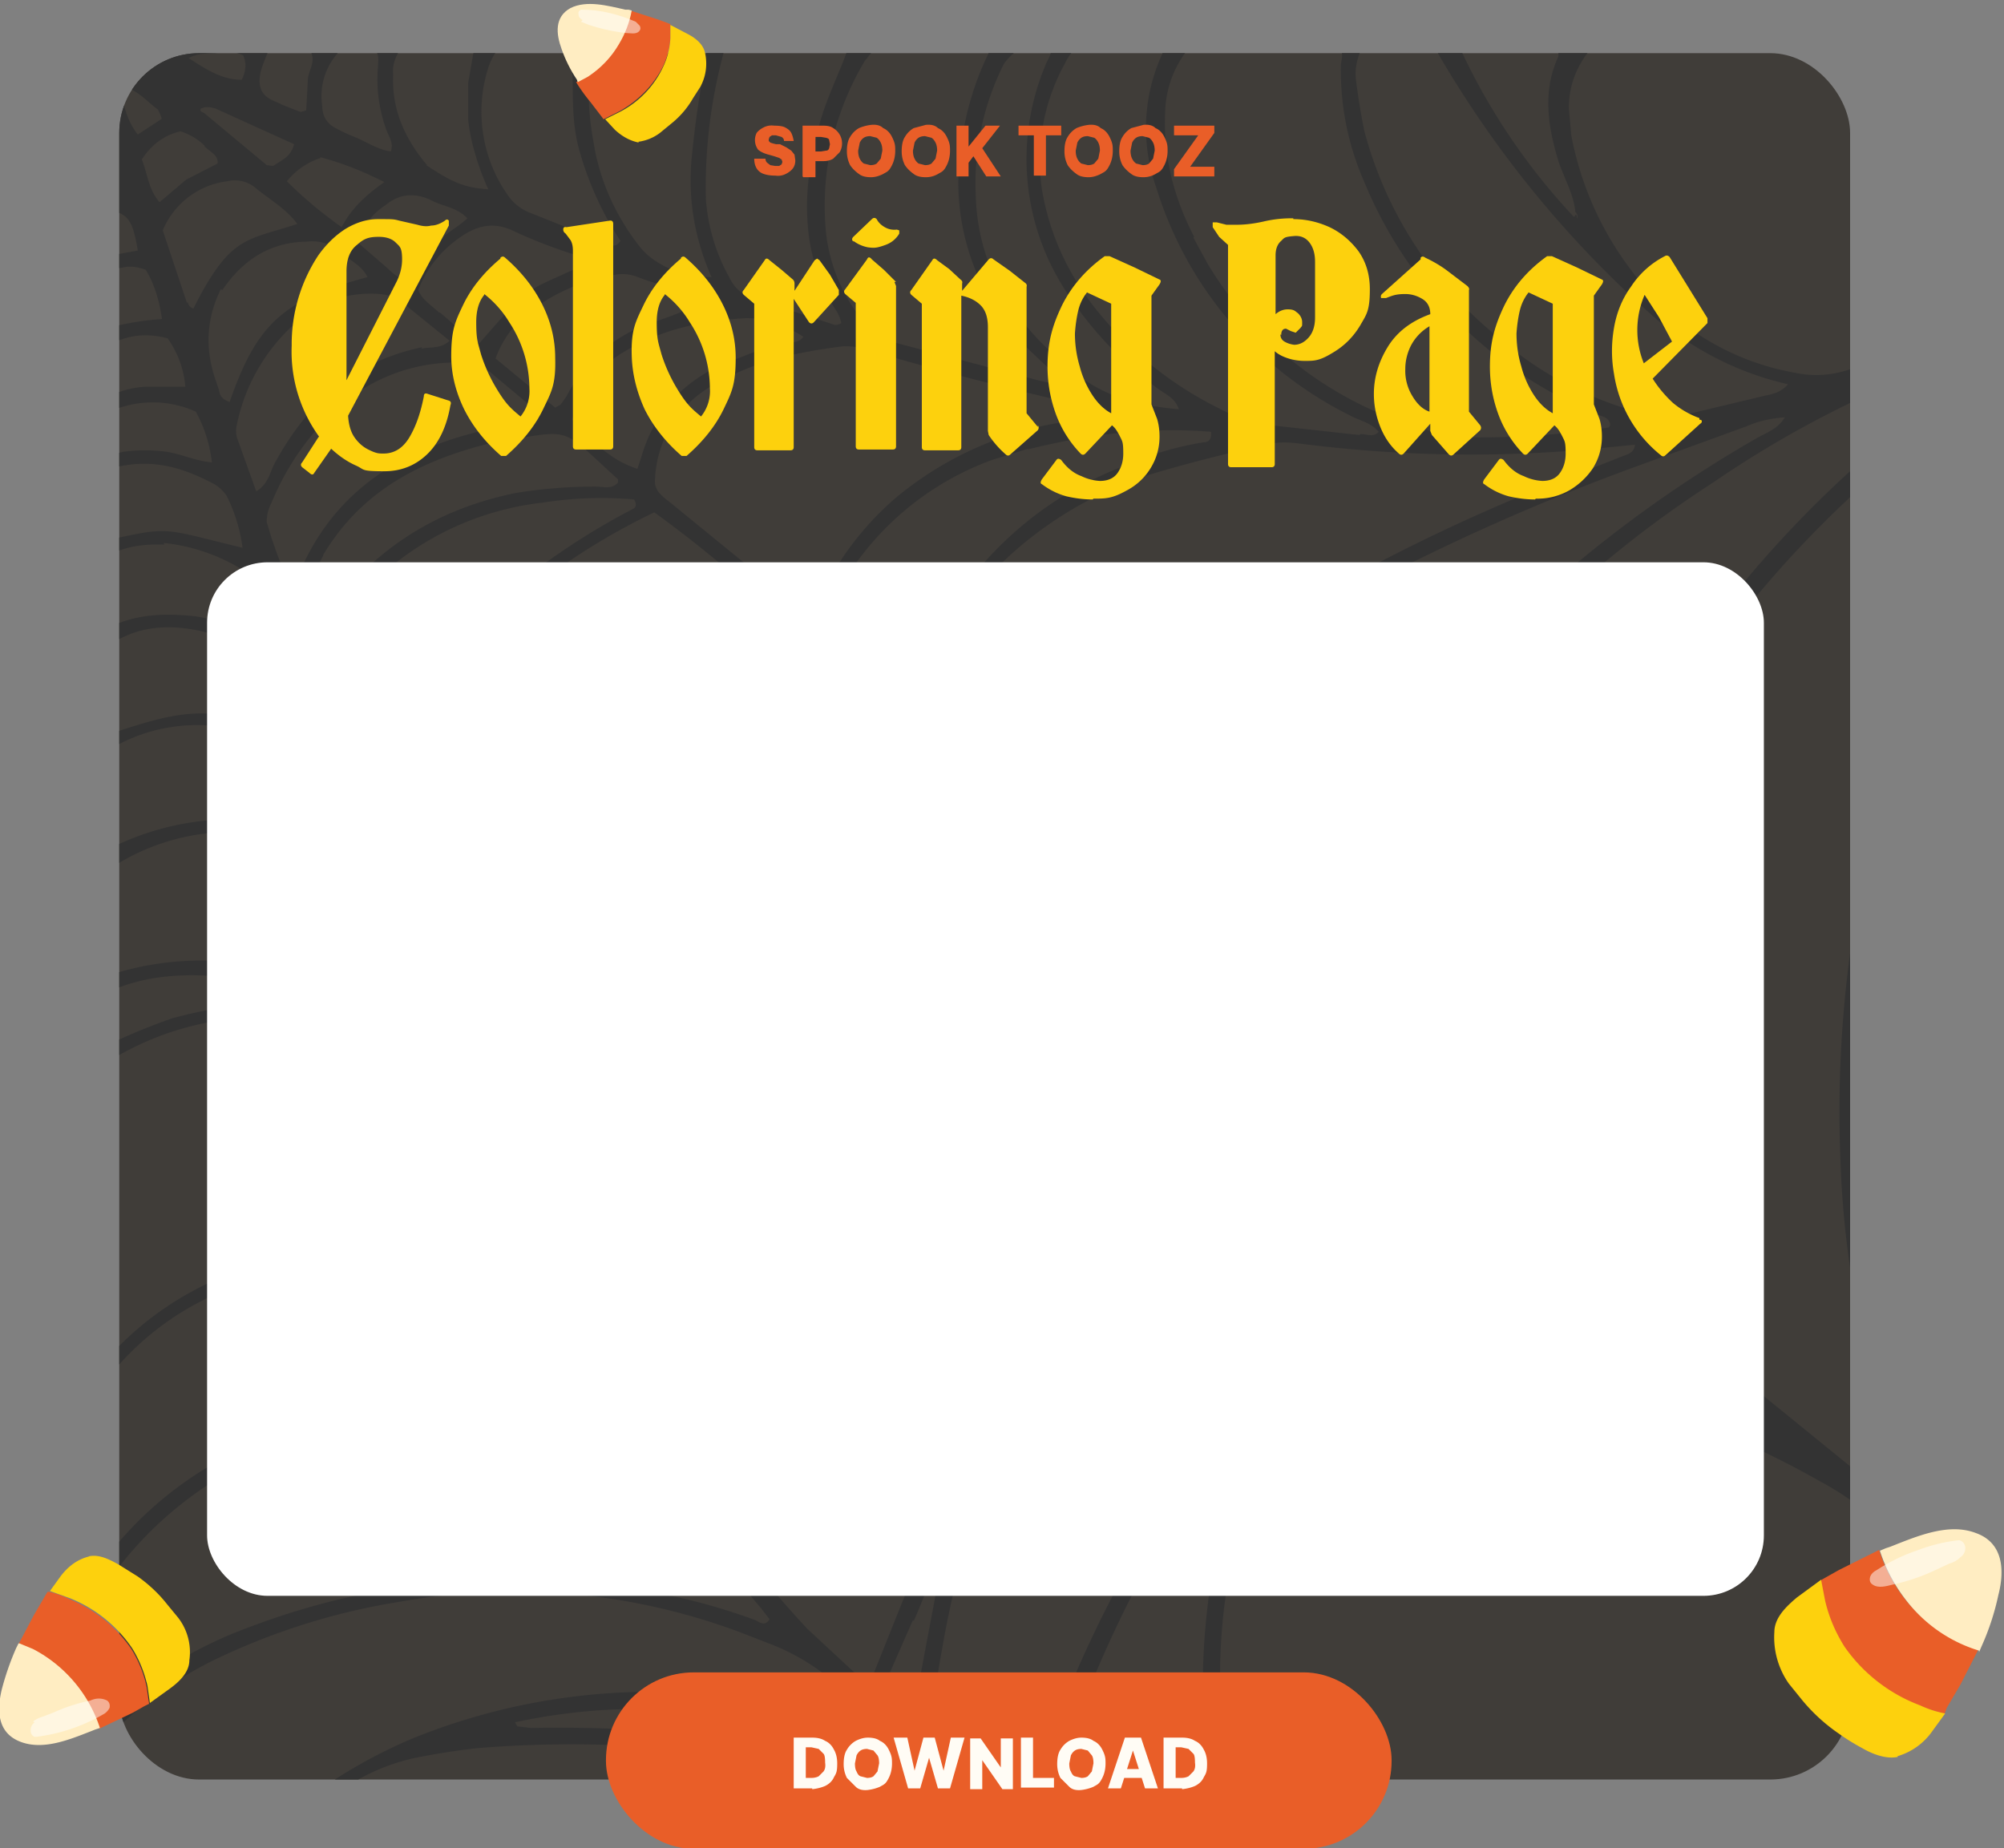
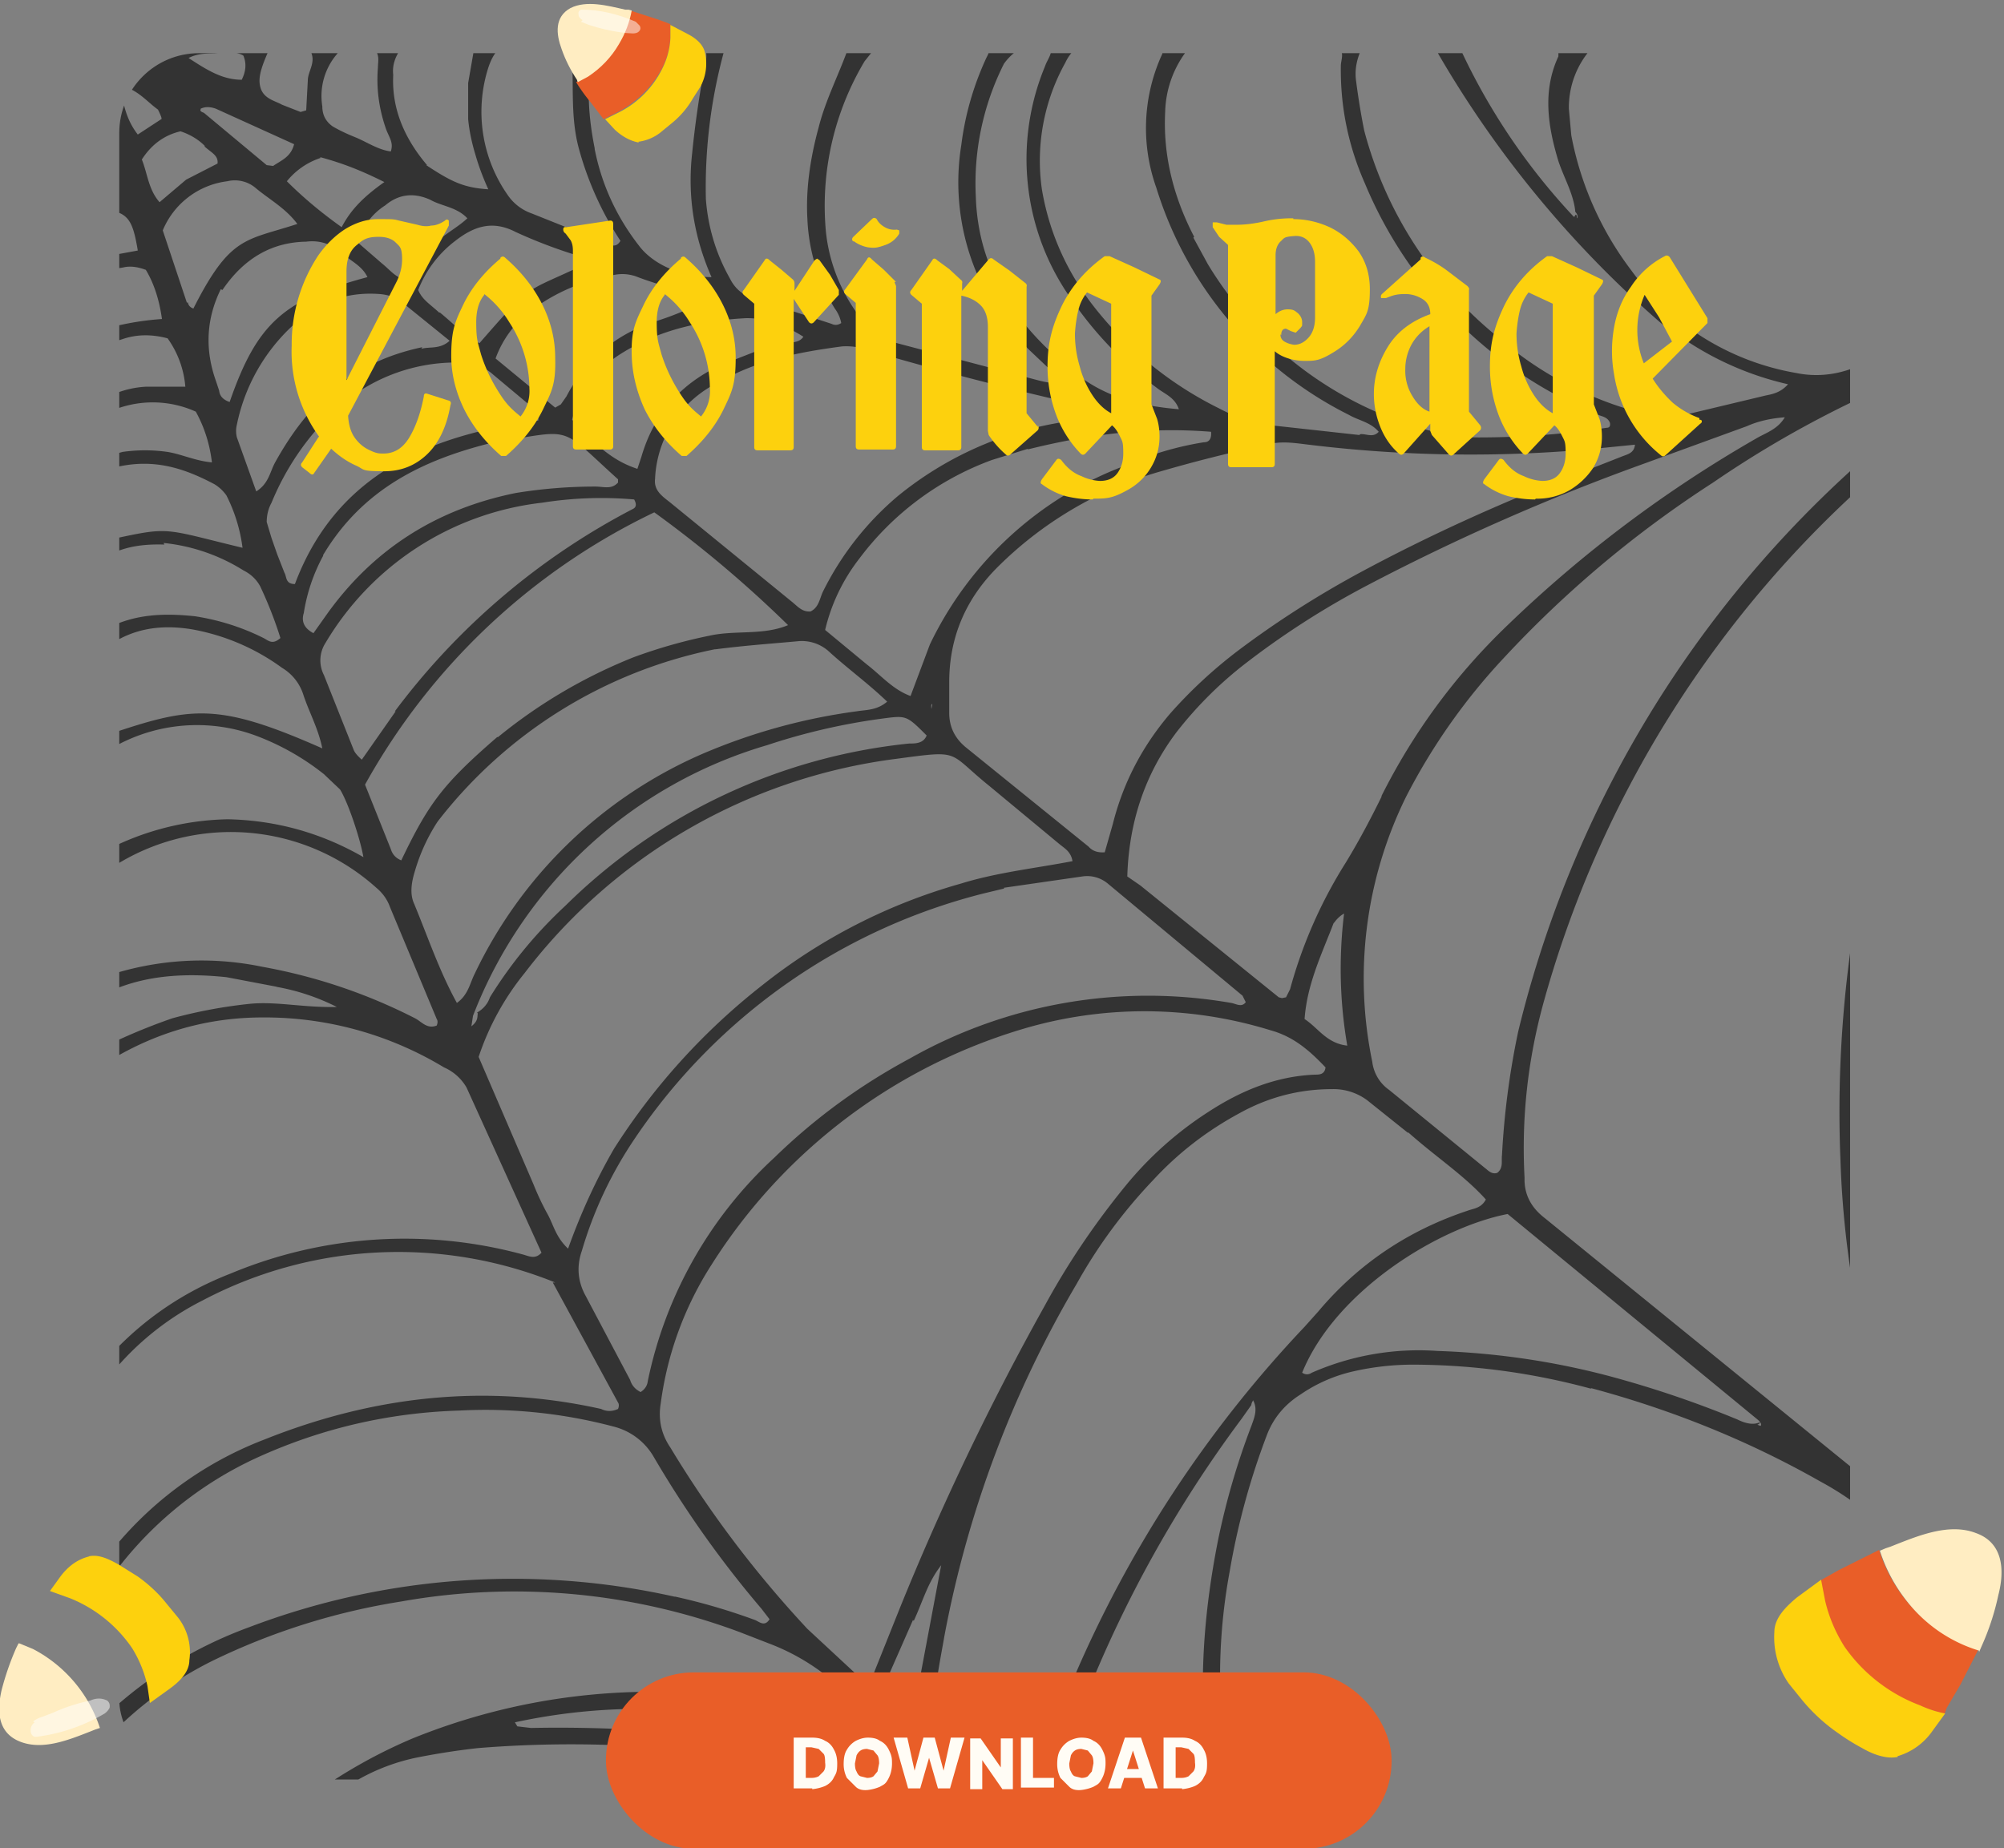
<svg xmlns="http://www.w3.org/2000/svg" viewBox="0 0 248.7 229.4">
  <rect x="0" y="0" width="248.7" height="229.4" fill="#808080" stroke="none" />
  <defs>
    <clipPath id="clippath">
      <rect width="214.8" height="214.3" x="14.8" y="6.6" fill="none" rx="9.9" ry="9.9" />
    </clipPath>
    <style>
      .cls-3{fill:#fff;opacity:.5}.cls-7{fill:#ffedc2}.cls-8{fill:#e95e28}.cls-10{fill:#fdd10d}
    </style>
  </defs>
  <g id="Layer_1">
-     <rect width="214.8" height="214.3" x="14.8" y="6.6" fill="#403d39" rx="9.9" ry="9.9" />
    <g clip-path="url(#clippath)">
      <path fill="#333" d="m115.6 88 .1-.6q-.2 0-.1.6M13 17.1c-.3-.6-.4-1.3-1.1-1.7q-.6 1.6 0 3.1.3.7 1 .4t.4-1l-.2-.9m1.4 5.3q-1.1-1.4-2.5-1c-.6.2-.7 1.2-.2 1.8q1.2 1 2.8.2zM27 6.6c-1.1.1-2.2-.1-3.6.6 2.3 1.5 4.2 2.7 6.6 2.7q.8-1.6.2-3c-.8-.5-1.7-.3-3.2-.3m-7.4 7c-1.4-1-2.5-2.5-4.7-3 .4 2.4.8 4.3 2.2 6.1l2.9-1.9q.2 0-.4-1.2m-8.1 15.7c.1.9-.4 1.9.7 2.7l4.9-.9c-.7-4.2-1.3-4.9-5.1-5.2q-.6 1.1-.4 3.4m25.7-15.4.7-.2.2-3.7c0-1.2 1.1-2.3.3-3.7q-2.7-.3-5.3.3c-1 2.3-1.2 3.4-.8 4.5.5 1.2 1.7 1.4 2.6 1.9zm-11.9 4.2q-1.2-1.2-3-1.8-3 .7-4.8 3.5c.7 1.7.8 3.7 2.2 5.3l3.3-2.8 3.9-2c.1-1-.7-1.3-1.6-2.1m140.1 96.4c-1.5 3.9-3.3 7.6-3.6 11.9 1.7 1.1 2.7 3 5.3 3.3q-1.4-8.1-.4-16.4-.7.4-1.2 1.1m-52.3 86.6-4 9.1c1.3 1.3 2.3 2.4 4 2.7l3.5-18.6c-1.7 2.2-2.2 4.3-3.4 6.9M11.5 39.8l.3 1.4q4-1.3 8.3-1.6-.5-3.6-2-6.1-1.6-.6-2.8-.3c-3.1.5-3.7 1.1-3.8 4.3zm28.3-20.2a9 9 0 0 0-4.2 2.9q3 3 6.8 5.7c1.2-2.3 2.9-3.9 5.3-5.6-2.6-1.3-5-2.3-8-3.1m-26 29.6q2.2-1 4.5-1.1H23a12 12 0 0 0-2.2-6q-3-.8-5.6.1c-2.9.9-3.8 2.1-3.8 5.1q-.2 1.2.4 2.4.5 0 1.8-.5m34.2-33.4q-1.2-3.6-.9-7.3c0-.8.3-1.7-.6-2.4-1.3 0-2.7-.3-4.2.4a8 8 0 0 0-2.1 6.8q0 1.6 1.3 2.5 1.2.7 2.7 1.3c1.5.6 2.9 1.6 4.5 1.8.4-1.2-.3-1.8-.7-3.1m5.6 15.2c1.2-1.6 3.1-2.4 4.6-3.8-1.3-1.4-3.2-1.5-4.6-2.3q-3.1-1.4-5.6.7a8 8 0 0 0-3.4 4.6l3 2.6c1 .8 1.7 1.8 3.1 2.1zM15.2 56.1q2.8-.4 5.6 0c1.8.3 3.4 1.1 5.5 1.3q-.4-3.4-2-6.3a13 13 0 0 0-12.8 1.2c.2 1.5-.5 3.1.5 4.7zm19.2 66.4-6.3-1.2c-5.8-.6-11.4-.2-16.5 2.8q-.6 3.7.4 6.3 4.5-2.3 9.4-4 4.8-1.3 9.7-1.8c3.3-.3 6.6.5 10.7.4a27 27 0 0 0-7.5-2.5m-11-85q.1.6.7.8c4.6-9.1 6.5-8.4 12.9-10.5-1.4-1.9-3.4-3-5.1-4.4a4 4 0 0 0-3.6-.9 10 10 0 0 0-8 6.1l3 9m72.9 178.9 11.4 2.1c3.7.7 7.3 2 11.5 2.4-4.1-3.5-5.1-4-9.2-4.7l-4.2-.8c-7-1.3-14.1-2.7-21.2-3.2q-10.3-.7-20.5 1.5l.3.5 1.7.2q14.7-.3 30.3 2M13.6 58.2c-.9.4-2 .8-2.1 1.9-.1 2.4-.4 4.9.2 7.3 9.8-2.1 7.6-2 18.4.6a20 20 0 0 0-2-6.5 5 5 0 0 0-1.5-1.4c-3.8-2-7.8-3.4-13-1.9m39.3-37.7c3.3 2.2 4.8 2.8 7.7 3q-1-2.2-1.6-4.3-.7-2.3-.9-4.4v-4.5l.8-4.6c-3.3 0-6.3-.2-9.1.3q-1.2 1.6-1 3.3-.3 5.9 4.2 11.2m1.6 18.3c1.6 1.3 3.1 2.9 4.9 3.8 6.8-7.8 5.4-6.1 13.3-9.9q-.3-.9-1.2-1-3.9-1.2-7.6-2.9c-2.9-1.5-5.2-.7-7.5 1.1a14 14 0 0 0-4.6 6.1c.5 1.2 1.4 1.7 2.6 2.8m-27.1-2.9q-2.7 5.5-.6 11.4l.4 1.2q.1 1 1.3 1.4c3.4-9.8 6.7-12.7 17.1-15.5-.7-1.5-2.3-2.1-3.3-3.1Q40.4 29.7 38 30q-6.4.1-10.4 6m-7.2 31.6c-3.3-.1-6.3.4-9.1 2.8v6l.2 2h.6q.6 0 1.2-.4c3.5-1.8 7.1-1.9 10.9-1.5q4.5.7 8.5 2.7c.6.3 1.1.9 2.1 0q-1-3.2-2.5-6.4-.7-1.3-2.1-2a23 23 0 0 0-9.9-3.4m67-29.9c-2.6-1.5-5.6-2.1-8.4-3.2q-1.5-.5-3-.1-5.4 1-9.8 4.2a13 13 0 0 0-4.6 6.1l7.4 6.1.7-.4.7-1Q73.8 42.5 81 40q3.3-1 6.4-2.6m6.8 6.1 2.9-.8c.9-.3 2 0 2.6-.9q-3.8-2.4-7.2-2.3c-5.4.3-10.5 1.4-15.1 4.2q-5 3-6.4 8.4c3.4 3.7 5.4 5.2 8.1 6.1l.5-1.5q2.3-7.9 9.9-11.4l4.6-1.8m-41.8-.2c1-.3 2.3.1 3.5-1l-6.3-5.1q-1.1-.6-2.4-.7-5.4-.4-9.6 2.9a23 23 0 0 0-8.1 13.3q-.2.8 0 1.6l2.4 6.7c1.6-1 1.7-2.5 2.4-3.7 3.9-7 9.2-12.3 18.2-14.2M65.8 5.3h-.9c-2.5-.3-3.6 1-4.3 3.1A18 18 0 0 0 63 24.2a6 6 0 0 0 3 2.3l9.5 3.8c.5.2 1 .4 1.5-.4a40 40 0 0 1-5.2-11.6c-1.1-4.2-.5-8.5-.9-12.6-1.6-.8-3-.4-5.2-.4M40.1 69a22 22 0 0 0-2.4 7.1q-.5 1.6 1.2 2.5l1.7-2.4q8.6-12 23.4-15 4.9-.8 9.9-.8c1 0 2 .4 2.8-.5v-.4c-7.2-6.5-5.5-6.2-14.1-4.8q-.9 0-1.7.3c-8.4 2.1-15.9 5.7-20.8 13.9m-28.7 13c0 3.3-.4 6.6.2 9.9 11.8-4 14.6-5 28.4 1.1-.5-2.5-1.7-4.6-2.4-6.8a6 6 0 0 0-2.6-3.2 27 27 0 0 0-11.3-4.8c-4.5-.7-8.6.1-12.3 3.8m113.2-74a33 33 0 0 0-3.5 16.5c.3 9.5 5.3 16.4 12.7 22.2 3.7 2.8 7.8 3.8 12.5 4.2-.5-1.5-1.8-1.9-2.8-2.7A45 45 0 0 1 133 37.2a30 30 0 0 1-3.3-29c.3-.9 1.1-1.7.6-2.7q-3.6-.5-5.7 2.4M73.8 18.5q1.3 6.6 5.5 12c1.8 2.4 5.4 3.9 9 3.9Q85 26.9 85.9 19q.5-5 1.4-9.9c.2-1.2.7-2.4 0-3.6-3.5-.5-9.5-.5-13.3 0-.9 1.5-.8 3.1-.9 4.8q-.2 3.6.7 8.1M41.5 51a33 33 0 0 0-7.8 11.4q-.6 1.1-.6 2.4l.6 2 .7 2 .9 2.3c.3.5.1 1.4 1.3 1.4C41.7 58.9 53.2 54 66.8 52.2q.1-1.2-.7-1.6l-4.9-4.1a6 6 0 0 0-4.3-1.5 22 22 0 0 0-15.4 6m-1.3 45.1a31 31 0 0 0-8.5-4.8 21 21 0 0 0-20.1 3.1c-.6 5.6-.5 9 .4 11.8a34 34 0 0 1 16.3-4.5q9 .2 16.8 4.7c-.4-2.3-1.9-6.8-2.9-8.4zm8.8-7.8a87 87 0 0 1 29.5-25.1q.7-.3.2-1.2-5.7-.5-11.4.4a36 36 0 0 0-26.9 17.4 4 4 0 0 0-.2 4l3.7 9.3q.2.5 1 1.2l4.2-6m52.5-72.5c.9-3.6 2.7-6.9 3.9-10.5a68 68 0 0 0-15.2.2q-.4.3-.4.7a64 64 0 0 0-2.3 18.5q.4 5.3 3 9.9.9 1.8 2.8 2.4l9.8 3.2q.6.3 1.2-.1-.2-1-.8-1.8a23 23 0 0 1-3.4-11.1q-.3-5.2 1.4-11.4m26 39.9-4.5 1.4a36 36 0 0 0-16.5 12.3 23 23 0 0 0-4.2 8.8l5.2 4.3c1.7 1.3 3.2 3.1 5.4 3.9l2.4-6.4a44 44 0 0 1 24.5-22.3q4.5-2 9.5-2.8 1 0 .9-1.3c-7.5-.6-14.8.2-22.8 2.2M11.3 115.5c.1 1.9-.3 3.9.4 5.9q1 0 1.7-.3a37 37 0 0 1 19.1-1.1q10 1.8 19 6.4c.8.4 1.5 1.4 2.7.9q.2-.5 0-.8l-5.8-13.9q-.5-1.4-1.7-2.4a27 27 0 0 0-35.4-.6zm50.5-24a64 64 0 0 1 16.8-9.9 64 64 0 0 1 9.5-2.7c3.2-.7 6.6 0 9.7-1.3a146 146 0 0 0-16.6-14 81 81 0 0 0-35.9 33.8l3.2 8q.3 1 1.3 1.4c3.4-7.1 5.2-9.5 11.9-15.3m107.1-37.6c.7-.1 1.6.5 2.3-.3-1-1.2-2.5-1.4-3.7-2.1a47 47 0 0 1-23.9-28.2 22 22 0 0 1 .6-16.3c.2-.4.4-.8-.3-1.5-2.1-.5-4.7 0-7.2-.3q-3.1-.2-4.4 2.6a25 25 0 0 0-2.9 15.7q1.3 7.7 6.1 14.1a45 45 0 0 0 15.9 13.1q3 1.6 6.5 2.1l10.9 1.2m-80 26.6A58 58 0 0 0 54.3 102a23 23 0 0 0-2.8 6.1c-.4 1.3-.7 2.8-.1 4.1 1.7 4.1 3.1 8.3 5.3 12.3 1.4-1 1.6-2.4 2.2-3.6a56 56 0 0 1 28-27.2 73 73 0 0 1 19.4-5.4c1.2-.2 2.5-.1 3.8-1.2-2.4-2.3-4.9-4.1-7.2-6.2a5 5 0 0 0-3.9-1.3c-3.2.3-6.3.5-10.2 1m117.9-40A132 132 0 0 1 178.1 6q-4.6-.5-9.1 0-1 2.1-.7 4.1.4 3.1 1 6.1a49 49 0 0 0 16.3 25.4 44 44 0 0 0 17.5 9.5q3.4 1 6.8.2l9.2-2.2c1-.2 1.9-.4 2.8-1.4a38 38 0 0 1-15.1-7.2M81.3 59.4c-.2 1.5.9 2.2 1.9 3l15.2 12.4c.6.5 1.2 1.2 2.2 1.1 1-.5 1.1-1.5 1.5-2.4a37 37 0 0 1 9.3-11.9 43 43 0 0 1 20.5-9.2l5.2-.9c-.7-.9-1.4-.9-2.1-1q-13.8-3.1-27.5-7.1-1.4-.5-3-.4c-5.3.7-10.5 1.7-15.2 4.4a14 14 0 0 0-8 11.9m66.8-29.8 1.8 3.3a46 46 0 0 0 28.5 20.9q2.6.6 5.1.6 8 0 15.9-1.2.5 0 .4-.6c-.3-.8-1.1-.8-1.7-1.1a53 53 0 0 1-28.7-28.6q-3.1-7-3-14.6c0-.8.5-1.6-.3-2.3-4.7-.5-15.5-.6-18.5 0a13 13 0 0 0-3 8q-.4 7.8 3.6 15.5M68.9 159.2a52 52 0 0 0-43.7 2.2 35 35 0 0 0-12.3 10.3 7 7 0 0 0-1.7 4.6v17.1q-.2.9.7 1.3l.3-.2.8-.9a45 45 0 0 1 19.8-14.9c13.5-5.4 27.4-7 41.8-3.8q1 .5 2.1 0 .2-.5 0-.8l-8.1-14.9m56-48.9-2.5.6a74 74 0 0 0-43.3 30.4q-4.4 6.5-6.6 14-1 2.9.5 5.6l5.5 10.4q.3 1 1.3 1.5.8-.5.9-1.4a52 52 0 0 1 15.7-27.7q7.5-7.3 16.8-12.3a60 60 0 0 1 39.9-6.9c.6.1 1.3.6 1.8-.1l-.4-.8-16.7-13.9a4 4 0 0 0-3.2-.9l-9.7 1.4M11.3 155.6v12.5c0 .7-.1 1.4.9 1.7l1.7-1.8q6.2-6.6 14.7-9.9a56 56 0 0 1 36.2-2.4c.8.2 1.6.7 2.4-.2L57.9 135a6 6 0 0 0-2.8-2.5 43 43 0 0 0-22.5-6.2q-11.6 0-21.5 7v22.4m160.3-56.8q6-12 15.7-21.3 14-13.5 30.9-23.2c1.2-.7 2.6-1.1 3.5-2.6q-2.7.2-4.7 1.1l-12.9 4.7a273 273 0 0 0-34.1 15Q161.4 77 154 82.8q-4.5 3.6-8 8.1-5.8 7.7-6.1 17.9l1.6 1.1 17.2 13.9.4.1.5-.1.5-1a58 58 0 0 1 6.9-15.7q2.2-3.6 4.5-8.3m-87.7 99.4q5 1.1 9.9 2.9c.5.2 1.2.9 1.8-.1l-1-1.3q-7.5-8.8-13.4-18.9a8 8 0 0 0-4.9-3.7 62 62 0 0 0-19.2-2q-13.1.4-25 5.8a46 46 0 0 0-18.7 15.6q-2.2 3-2.1 6.6.1 4.4 0 8.7c0 .6-.2 1.4.6 1.8q1.2-.2 1.7-1 7.6-7 17.4-10.6a92 92 0 0 1 52.8-3.8M66.2 147q.8 2 1.8 3.8c.7 1.3 1 2.8 2.5 4.2q2.4-6.7 5.7-12.4a81 81 0 0 1 18.4-20.3 70 70 0 0 1 24.6-12.6c4.5-1.4 9.2-1.9 13.9-2.8-.2-1.2-1-1.6-1.6-2.1l-8.8-7.3c-5.2-4.2-3.3-4.4-11.5-3.3a69 69 0 0 0-46.1 26.6 33 33 0 0 0-5.7 10.4zm129.4-88.1 5.6-2.2c.7-.3 1.6-.4 1.7-1.5l-6 .6q-17.3 1.5-34.5-.6c-1.7-.2-3.4-.5-5.2 0q-7 1.5-13.8 3.5a47 47 0 0 0-19.6 11.7q-6 6-6 14.3v3.8q0 2.6 2.1 4.3l15.2 12.3q.7.8 2 .7l1-3.5q1.9-7.6 7.1-13.7 3.8-4.3 8.4-7.8 7.3-5.5 15.5-9.9 12.3-6.6 26.3-12m-20.7 81.7-5-4a7 7 0 0 0-4.4-1.4q-6.1 0-11.5 3-6.1 3.3-10.7 8.3a63 63 0 0 0-9.5 12.9 135 135 0 0 0-16.4 43.7c-.7 4.1-1.7 8.2-.9 12.3 4.7 3.5 9.2 5.7 12.6 6.2a57 57 0 0 1 4.1-12.7 148 148 0 0 1 28.9-44.2l1.7-1.9q7.4-8.8 18.5-12.5c.8-.3 1.7-.3 2.3-1.4-2.7-3-6.1-5.2-9.6-8.3m-63.2 59.2a336 336 0 0 1 18.1-37.8q4.2-7.7 9.9-14.7A44 44 0 0 1 150 138c4-2.6 8.3-4.4 13.2-4.6.5 0 1.2 0 1.3-.9-1.9-2-3.9-3.8-6.8-4.6a53 53 0 0 0-31-.1A69 69 0 0 0 88.3 157a42 42 0 0 0-6.3 17.2q-.5 3 1.2 5.5 7.3 12.1 17 22.5l5.6 5.2c.6.5 1.1 1.3 2.4.9zM271.4 32.7q-1.4 0-2.4.9L250.9 45a154 154 0 0 0-17.6 13.4 135 135 0 0 0-41.7 65.9q-3 10.8-2.4 21.9-.1 3 2.5 5l44.9 36.5c.4.3.8.8 1.5.6l.2-.3-.7-2a118 118 0 0 1-9.2-42.1 147 147 0 0 1 14.2-69.2c7.4-15 17.3-28.5 28.4-41.1l.8-.7v-.3s.1.3-.4 0m-17.2 7.7c-1.1-.4-2 .2-2.9.6q-5 2.2-9.9 4.1a131 131 0 0 0-28.8 14.9 136 136 0 0 0-26 21.8 76 76 0 0 0-12.1 17.2 51 51 0 0 0-4.2 32.9 5 5 0 0 0 2.1 3.5l11.9 9.7c.4.3.8.8 1.5.6.8-.6.5-1.5.6-2.2q.4-7.7 2-15.3a138 138 0 0 1 65.3-87.2q.6-.2 1.1-.8.1-.6-.2-.1l.2.3q.2.2-.5 0m-145.6 173s.2-.1-.4-.4q-1.9-1.4-3.6-3a27 27 0 0 0-9.3-5.9l-3.6-1.4a80 80 0 0 0-42-3.8 83 83 0 0 0-23.3 7.3q-7.5 3.7-13.3 9.8a7 7 0 0 0-1.9 4.9v35c0 .6-.3 1.4.6 1.8 1.2-1 1.4-2.4 2-3.6 4-8.1 8.7-15.6 14.9-22.3a64 64 0 0 1 22.4-15.9 79 79 0 0 1 40.1-5.1q6.6.9 13.1 2.5c1.4.3 2.8.9 4.1.1m23.1-165.5q.5.3.3-.1l-.3-.6-3.7-3.5a29 29 0 0 1-8.6-25.6q.7-5.6 3.1-10.8c.3-.6.7-1.2-.1-2.1h-13l-2 2.5a35 35 0 0 0-4.8 21.2 21 21 0 0 0 4.1 10.4q1.9 2.7 5.1 3.5l17.1 4.5q1.5.4 2.9.4m86.7 129c-.2.5-.6-.1-.2.3l.3.1q.2-.3-.4-.8l-31-25.5c-8.7 1.7-21.4 9.6-25.5 19.7q.6.4 1.2 0a33 33 0 0 1 15.6-2.7q12 .4 23.4 3.7 7 2 13.8 4.8 1.8.9 2.9.3m-63.2-2.1-1.2 1.7a152 152 0 0 0-19.4 34.7 41 41 0 0 0-2.6 8.4c-.3 1.4-.6 2.7.2 4a45 45 0 0 0 18.6 4.2l.2-.8q-.2-2.1-.6-4.1c-2-10.5-1.4-21 .7-31.5q1.5-7.2 4.1-14c.4-1.1.8-2.1.2-3.2v.2s0-.3-.2.3m-96.1-48.6q1.2-.7 1.6-1.9 3.9-6.3 9.4-11.4a71 71 0 0 1 42.6-20.1c.8 0 1.8 0 2.2-1-2.5-2.5-2.5-2.5-5.5-2.1a78 78 0 0 0-14.3 3.3 56 56 0 0 0-36.5 33.6l-.2 1.3c.9-.7.7-1.2.8-1.6m136.1-98.9q.2-.5.3 0c0 .5.3-.1-.2-.6-.2-2.2-1.4-4.2-2.1-6.3-1.3-4.3-2-8.7 0-13V6q-6.1-.6-12.2 0a79 79 0 0 0 14.1 20.9M24.9 13.6s-.2.2.4.4l7.8 6.5.8.1c1-.7 2.2-1.1 2.6-2.7l-9.7-4.4q-1.1-.4-1.9 0m172.6 158.9a85 85 0 0 0-22.1-3q-3.7 0-7.3.8a19 19 0 0 0-6.7 2.9q-3 1.9-4.2 5.1a90 90 0 0 0-4.6 16.9 71 71 0 0 0 1.8 33.3l4.7 1q.9.3.8 1.3t-1 1.2q-1.7.2-3.4.1a69 69 0 0 1-16.9-3.3q-8.9-2.8-17.9-4.8c-9.5-2.2-19-4.4-28.7-5.8a143 143 0 0 0-32.7-1.1q-3.6.4-7.2 1.1a25 25 0 0 0-9.4 3.9q-7.4 4.8-13.2 11.4a98 98 0 0 0-17.8 29.8 8 8 0 0 0-.5 3.7v6.3q0 1-.4 2-.3.5-1 .7-1 .1-1.4-.6t-.4-1.1v-2.5c.3-84.6.6-169.3 0-253.9V9q.1-2.5.7-4.9.5-2.1 2.7-2.3 2-.2 3.9 0L51.6 3q13 .4 25.9.5 45.2.3 90.3-.5 26.8-.3 53.6-.2h1.3q1.5 0 1.7 1.5 0 1.3-1.6 1.6h-25.2a11 11 0 0 0-2.9 7.6l.3 3.3a40 40 0 0 0 7.4 16.7 32 32 0 0 0 20.5 12.8q3.4.7 6.8-.5l12-4.6a456 456 0 0 0 51.2-24.9q4.2-2.5 8.6-4.8 2.5-1.2 5.1-2.2c.6-.2 1.4-.4 1.9.3.1 1.1-.9 1.3-1.5 1.8q-9.1 6-18.7 11.2a23 23 0 0 0-7 5.4q-9.6 10.5-18.7 21.3a139 139 0 0 0-30.5 64.9 122 122 0 0 0 6.6 69.2q3.8 9.2 11.7 15.5l4.3 3.4q.8.6 1.5 1.5t-.1 1.9c-.5.7-1.6 1-2.3.5l-2.4-1.8-18.8-15.9a38 38 0 0 0-6.7-4.6q-13.2-7.5-28.5-11.6" />
    </g>
    <path d="m39.4 54.4.2-.2a18 18 0 0 1-3.4-11.3 20 20 0 0 1 3.3-11.2q1.5-2.1 3.4-3.3 2-1.2 4-1.2c2 0 1.9 0 2.7.2l2.2.5q1 .3 1.7.1.8 0 1.7-.6.3-.3.5 0v.6L43.2 51.6q.1 1.7.8 2.7t1.7 1.5c1 .5 1.3.5 1.9.5q2 0 3.2-2t1.8-5.1q0-.5.5-.3l2.5.8q.5.1.3.6-.7 4-2.9 6.1t-5.3 2.1c-3 0-2.4-.2-3.5-.7q-1.6-.7-3.1-2.1l-2.1 3q-.2.4-.6 0l-.9-.7q-.3-.3 0-.6l2-3.1ZM43 33.8v13.4l6.1-12q.8-1.5.8-3c0-1.5-.3-1.6-.8-2.1q-.7-.7-2.1-.7c-1.4 0-1.9.3-2.7 1q-1.3 1-1.3 3.3Z" class="cls-10" />
    <path d="M62.1 32q.3-.3.6 0 3 2.6 4.6 5.8t1.6 6.6c.1 3.4-.5 4.3-1.5 6.4q-1.5 3.1-4.6 5.8h-.6q-3-2.6-4.6-5.8-1.6-3.3-1.6-6.6c0-3.3.5-4.3 1.5-6.4q1.5-3.1 4.6-5.7Zm-2 4.6q-1 1.2-1 3.4c0 2.2.2 2.5.6 4q.7 2.2 1.9 4.2c1.2 2 1.8 2.5 3 3.5a5 5 0 0 0 1.1-3.5 15 15 0 0 0-2.5-8.2q-1.2-2-3.1-3.5Zm16 18.8q0 .4-.4.4h-4.2q-.4 0-.4-.4V31.1q0-.8-.3-1.3l-.6-.8q-.3-.2-.3-.5 0-.4.4-.3l5.3-.8q.5-.1.5.4zM84.5 32q.3-.3.6 0 3 2.6 4.6 5.8t1.6 6.6c0 3.4-.5 4.3-1.5 6.4q-1.5 3.1-4.6 5.8h-.6q-3-2.6-4.6-5.8-1.5-3.3-1.6-6.6c-.1-3.3.5-4.3 1.5-6.4q1.5-3.1 4.6-5.7Zm-2 4.6q-1 1.2-1 3.4c0 2.2.2 2.5.6 4q.7 2.2 1.9 4.2c1.2 2 1.8 2.5 3 3.5a5 5 0 0 0 1.1-3.5 15 15 0 0 0-2.5-8.2q-1.2-2-3.1-3.5ZM101 40q-.3.3-.6 0l-1.9-2.9v18.4q0 .4-.4.4H94q-.4 0-.4-.4V37.7l-1.3-1.1q-.3-.3 0-.6l2.6-3.7q.2-.4.6 0l1.5 1.2 1.4 1.2q.2.2.2.5v.9l2.5-3.8.3-.2.3.2 1.3 1.8 1.1 1.9v.6zm10-5 .2.5v19.9q0 .4-.4.4h-4.2q-.4 0-.4-.4V37.6l-1.3-1.1q-.3-.3 0-.6l2.7-3.7q.2-.5.6 0l1.5 1.3 1.5 1.5Zm-5.1-5q-.3-.3 0-.6l2.3-2.2q.3-.3.6 0 .3.6 1 1t1.5.3l.3.1v.4q-.6 1-1.7 1.4c-1.1.4-1.4.4-2.2.3q-1-.2-1.8-.8Zm22.9 22.8q.2.3 0 .6l-3.4 3q-.3.3-.6 0a12 12 0 0 1-2.1-2.4l-.1-.5V40.6q0-1.8-.9-2.7t-2.4-1.2v18.8q0 .4-.4.4h-4.1q-.4 0-.4-.4V37.7l-1.3-1.1q-.3-.3 0-.6l2.6-3.7q.2-.4.6 0l1.5 1.1 1.4 1.3q.3.2.2.5v.9l3.3-3.9q.3-.3.6 0l2 1.4 1.9 1.5q.3.2.2.5v15.7l1.4 1.7Zm6.8 9.2q-1.6 0-3.3-.4a9 9 0 0 1-3-1.5q-.3-.1 0-.6l1.8-2.4q.2-.3.6 0 1.1 1.5 2.5 2a6 6 0 0 0 2.3.6q1.5 0 2.2-1t.7-2.4c0-1.4-.1-1.5-.4-2.1s-.6-1.1-1-1.4l-3.3 3.5q-.3.3-.6 0a14 14 0 0 1-3.1-5q-1-2.8-1-5.8c0-3 .6-5.1 1.8-7.6q1.8-3.6 5.3-6.1h.6l3.1 1.4 3.1 1.5q.3.1 0 .6l-1 1.4v13.5l.7 1.8q.3 1 .3 2.2 0 2.1-1.1 3.9t-3 2.8c-1.8 1-2.6 1-4.1 1Zm-.7-25.7q-.8 1-1.1 2.3t-.4 2.8q0 2.1.6 4.1a12 12 0 0 0 1.6 3.6q1 1.5 2.3 2.2V37.7l-1.5-.7zm25.6-9.1q2.3 0 4.5 1 2.1 1 3.6 3 1.4 2 1.4 4.7c0 2.7-.4 3.1-1.2 4.5q-1.2 2-3.1 3.2c-1.9 1.2-2.5 1.2-3.8 1.2s-2.8-.4-3.7-1.2v14q0 .4-.4.4h-5q-.4 0-.4-.4V30.4l-1.1-1-.8-1.2v-.6h.5l1.2.3h1.3q1.5 0 3.3-.4a15 15 0 0 1 3.7-.4Zm-1.6 14.3q0 .6.5.9t1.2.4q1 0 1.8-.9t.8-2.5v-6.9q0-1.5-.7-2.4t-1.9-.8c-1.2.1-1.2.2-1.6.6q-.7.6-.7 1.8V39q.7-.6 1.5-.6c.8 0 .9.2 1.3.5q.5.5.5 1.1c0 .6 0 .4-.2.7l-.6.6-.6-.2-.6-.3q-.6 0-.6.8Zm17.4-9.5q.2-.3.6 0 1.5.7 2.7 1.6l2.5 1.9q.3.3.2.5v15.1l1.4 1.7q.2.3 0 .6l-3.3 3q-.3.3-.6 0l-2.1-2.4-.2-.5v-.9l-3.3 3.7q-.3.3-.6 0-1.5-1.3-2.3-3.3t-.8-4.1q0-3 1.7-5.8t5.3-4.1q0-1.3-1-1.9t-2.1-.6c-1.2 0-1.6.2-2.4.5h-.6q-.1-.3.1-.5l4.8-4.3Zm1.1 8.5a6 6 0 0 0-2.3 2.4q-.7 1.4-.7 2.9a6 6 0 0 0 .9 3.4q.9 1.5 2.1 1.9zM190.5 62q-1.6 0-3.3-.4a9 9 0 0 1-3-1.5q-.3-.1 0-.6l1.8-2.4q.2-.3.6 0 1.1 1.5 2.5 2a6 6 0 0 0 2.3.6q1.5 0 2.2-1t.7-2.4c0-1.4-.1-1.5-.4-2.1s-.6-1.1-1-1.4l-3.3 3.5q-.3.3-.6 0a14 14 0 0 1-3.1-5q-1-2.8-1-5.8c0-3 .6-5.1 1.8-7.6q1.8-3.6 5.3-6.1h.6l3.1 1.4 3.1 1.5q.3.1 0 .6l-1 1.4v13.5l.7 1.8q.3 1 .3 2.2 0 2.1-1.1 3.9a9 9 0 0 1-3 2.8 8 8 0 0 1-4.1 1Zm-.8-25.7q-.8 1-1.1 2.3t-.4 2.8q0 2.1.6 4.1a12 12 0 0 0 1.6 3.6q1 1.5 2.3 2.2V37.7l-1.5-.7zm21.2 15.8q.3 0 .3.2t-.2.3l-4.3 3.9q-.3.3-.6 0a16 16 0 0 1-5.8-10.1q-.5-2.8 0-5.7t2.1-5.1a11 11 0 0 1 4.2-3.8q.3-.2.6.1l4.7 7.6v.6l-6.8 6.9q1 1.6 2.5 3a11 11 0 0 0 3.3 1.9Zm-3.4-9.7-1.6-3-1.8-2.8a11 11 0 0 0-.1 8.5z" class="cls-10" />
    <rect width="97.5" height="21.9" x="75.2" y="207.6" class="cls-8" rx="10.9" ry="10.9" />
    <path fill="#fffcf5" d="M100.8 222h-2.3v-6.3h2.3q1 0 1.6.4.7.3 1.1 1.1.4.7.4 1.7c0 1-.1 1.2-.4 1.7q-.3.7-1.1 1.1-.7.3-1.6.4Zm-.8-1.3h.7q.5 0 .9-.2l.6-.6q.3-.4.2-1.1 0-.9-.2-1.1l-.6-.6-.9-.2h-.7zm10.7-1.8q0 1-.4 1.8c-.4.8-.6.8-1.1 1.1q-.7.3-1.5.4-1 .1-1.5-.4l-1.1-1.1q-.4-.8-.4-1.7 0-1.2.4-1.8a3 3 0 0 1 1.1-1.1q.8-.4 1.5-.4 1 0 1.5.4.7.3 1.1 1.1c.4.8.4 1.1.4 1.8Zm-1.6 0q0-.7-.2-1l-.5-.6-.8-.2q-.5 0-.8.2t-.5.6l-.2 1q0 .7.2 1 .2.5.5.6l.8.2q.5 0 .8-.2l.5-.6zm3.6 3.1-1.8-6.3h1.7l.9 4.1 1.1-4.1h1.4l1.1 4.1.9-4.1h1.7l-1.8 6.3h-1.5l-1.1-3.8-1.1 3.8zm13-6.2v6.3h-1.3l-2.5-3.6v3.6h-1.5v-6.3h1.3l2.5 3.6v-3.6zm1 6.2v-6.3h1.5v5h2.6v1.2h-4.1Zm10.5-3.1q0 1-.4 1.8c-.4.8-.6.8-1.1 1.1q-.7.3-1.5.4-1 .1-1.5-.4l-1.1-1.1q-.4-.8-.4-1.7 0-1.2.4-1.8a3 3 0 0 1 1.1-1.1q.8-.4 1.5-.4 1 0 1.5.4.7.3 1.1 1.1c.4.8.4 1.1.4 1.8Zm-1.5 0q0-.7-.2-1l-.5-.6-.8-.2q-.5 0-.8.2t-.5.6l-.2 1q0 .7.2 1 .2.5.5.6l.8.2q.5 0 .8-.2l.5-.6zm3.4 3.1h-1.6l2.1-6.3h2l2.1 6.3h-1.6l-1.5-4.7zm-.2-2.4h3.4v1.1h-3.4zm7.8 2.4h-2.3v-6.3h2.3q1 0 1.6.4.7.3 1.1 1.1.4.7.4 1.7c0 1-.1 1.2-.4 1.7q-.3.7-1.1 1.1-.7.3-1.6.4Zm-.8-1.3h.7q.5 0 .9-.2l.6-.6q.3-.4.2-1.1 0-.9-.2-1.1l-.6-.6-.9-.2h-.7z" />
-     <path d="M97.3 17.5q0-.3-.3-.5l-.7-.2h-.5l-.3.2-.1.3v.2l.2.2.3.1.4.1h.5l.8.4.6.4.4.5.1.7q0 .6-.3 1t-.9.7-1.3.2q-.8 0-1.4-.2t-.9-.7-.3-1.2H95q0 .3.2.5l.4.3.6.1h.5l.3-.2.1-.3-.1-.3-.3-.2-.6-.2-.7-.2q-.8-.2-1.3-.6a2 2 0 0 1-.2-2.1q.3-.4.9-.7t1.3-.2q.9 0 1.3.2.6.3.8.7t.3 1h-1.4Zm2.3 4.4v-6.3h2.6q.8 0 1.2.3.5.3.8.8t.3 1.1-.3 1.1l-.8.8q-.5.3-1.2.3h-1.6v-1.2h1.3l.6-.1q.3 0 .4-.3l.1-.5-.1-.5q0-.2-.4-.3l-.6-.1h-.7v5h-1.5Zm11.5-3.2q0 1-.4 1.8c-.4.8-.6.8-1.1 1.1q-.8.4-1.5.4-1 0-1.5-.4-.7-.5-1.1-1.1-.4-.8-.4-1.7 0-1.2.4-1.8a3 3 0 0 1 1.1-1.1q.7-.3 1.5-.4 1-.1 1.5.4.7.3 1.1 1.1c.4.8.4 1.1.4 1.8Zm-1.6 0q0-.6-.2-1t-.5-.6l-.8-.2q-.5 0-.8.2t-.5.6l-.2 1q0 .6.2 1t.5.6l.8.2q.5 0 .8-.2l.5-.6zm8.4 0q0 1-.4 1.8c-.4.8-.6.8-1.1 1.1q-.7.4-1.5.4-1 0-1.5-.4-.7-.5-1.1-1.1-.4-.8-.4-1.7 0-1.2.4-1.8a3 3 0 0 1 1.1-1.1l1.5-.4q1-.1 1.5.4.7.3 1.1 1.1c.4.8.4 1.1.4 1.8Zm-1.6 0q0-.6-.2-1t-.5-.6l-.8-.2q-.5 0-.8.2t-.5.6l-.2 1q0 .6.2 1t.5.6l.8.2q.5 0 .8-.2l.5-.6zm2.4 3.2v-6.3h1.5v2.6l2.1-2.6h1.8l-2.2 2.8 2.3 3.5h-1.8l-1.6-2.5-.6.8v1.7zm7.7-5.1v-1.2h5.3v1.2h-1.9v5h-1.5v-5zm11.7 1.9q0 1-.4 1.8c-.4.8-.6.8-1.1 1.1q-.8.4-1.5.4-1 0-1.5-.4-.7-.5-1.1-1.1-.4-.8-.4-1.7 0-1.2.4-1.8a3 3 0 0 1 1.1-1.1q.7-.3 1.5-.4 1-.1 1.5.4.7.3 1.1 1.1c.4.8.4 1.1.4 1.8Zm-1.6 0q0-.6-.2-1t-.5-.6l-.8-.2q-.5 0-.8.2t-.5.6l-.2 1q0 .6.2 1t.5.6l.8.2q.5 0 .8-.2l.5-.6zm8.4 0q0 1-.4 1.8c-.4.8-.6.8-1.1 1.1q-.7.4-1.5.4-1 0-1.5-.4-.7-.5-1.1-1.1-.4-.8-.4-1.7 0-1.2.4-1.8a3 3 0 0 1 1.1-1.1l1.5-.4q1-.1 1.5.4.7.3 1.1 1.1c.4.8.4 1.1.4 1.8Zm-1.6 0q0-.6-.2-1t-.5-.6l-.8-.2q-.5 0-.8.2t-.5.6l-.2 1q0 .6.2 1t.5.6l.8.2q.5 0 .8-.2l.5-.6zm2.4 3.2V21l3-4.2h-3v-1.2h5v.9l-3 4.2h3v1.2zM6.1 197.6q1.3.3 2.5.9 4.8 2 7.7 6.2a15 15 0 0 1 1.9 4.7l.3 2.1-.6.3-1.4.8-4.2 2a16 16 0 0 0-10-10.5l1.9-3.6 1.4-2.4.3-.5Z" class="cls-8" />
    <path d="M11 193.2c1.3-.3 2.6.4 3.7 1l2.4 1.5q2.1 1.5 3.6 3.4l1.4 1.7a7 7 0 0 1 1.4 5.3c0 1.5-1.3 2.7-2.4 3.5l-2.5 1.8-.3-2.1a15 15 0 0 0-1.9-4.7 17 17 0 0 0-7.7-6.2l-2.5-.9 1.3-1.8q1.5-2 3.6-2.5Z" class="cls-10" />
    <path d="m2.4 204 1.7.7a17 17 0 0 1 8.3 9.8l-.6.2-.5.2c-2.8 1.1-6 2.4-8.8 1.3s-2.9-3.8-2.3-6.4q.7-2.7 1.8-5.2l.3-.6Z" class="cls-7" />
    <path d="M4.1 213.7q.5-.4 1.2-.6l1.3-.5q2.2-1 4.6-1.5 1.1-.5 2.1 0 .4.3.3.9-.2.4-.6.7a22 22 0 0 1-8.5 2.9h-.2q-.5-.2-.5-.8t.5-1Z" class="cls-3" />
    <path d="m75.1 14.7 1.8-.9q3.5-2 5.3-5.4.9-1.8 1-3.8V3l-.5-.2-1.1-.4-3.4-1.1a13 13 0 0 1-6.7 8.9q.8 1.3 1.8 2.5l1.3 1.7.3.4Z" class="cls-8" />
    <path d="M79.2 17.6q1.5-.2 2.7-1.1l1.7-1.4a11 11 0 0 0 2.4-2.9l.9-1.4a6 6 0 0 0 .6-4.2c-.2-1.1-1.2-1.9-2.2-2.4l-2.1-1.1v1.6q-.1 2-1 3.8a12 12 0 0 1-5.3 5.4l-1.8.9 1.2 1.3q1.4 1.3 3 1.6Z" class="cls-10" />
    <path d="m71.7 10.2 1.3-.7q2.4-1.6 3.8-4 1.2-2 1.6-4.2l-.4-.1h-.4C75.4.7 72.8 0 70.8 1c-2 1.1-1.8 3.2-1.1 5.1q.7 2 1.9 3.8z" class="cls-7" />
    <path d="m72.1 2.7 1 .4 1 .3q1.8.5 3.6.7c.5 0 1.2.2 1.6-.2q.3-.3.1-.7l-.5-.5q-1.6-.7-3.3-1.1t-3.4-.4h-.1q-.4.2-.3.6 0 .4.5.7Z" class="cls-3" />
-     <rect width="193.2" height="128.3" x="25.7" y="69.8" fill="#fff" rx="7.5" ry="7.5" />
    <path d="m241.3 212.8-3.1-1c-3.7-1.5-7.2-4-9.4-7.3a18 18 0 0 1-2.4-5.7l-.5-2.6.7-.4 1.6-.9 5-2.5a19 19 0 0 0 10.2 11.6l2.1.8-2.2 4.3-1.7 2.9z" class="cls-8" />
    <path d="M235.5 218.1c-1.5.3-3.2-.4-4.4-1.1q-1.5-.8-2.9-1.8a22 22 0 0 1-4.5-4.1L222 209a10 10 0 0 1-1.8-6.4c0-1.8 1.5-3.2 2.8-4.3l3-2.2.5 2.6q.7 3 2.4 5.7a20 20 0 0 0 9.4 7.3q1.5.7 3.1 1l-1.6 2.2a8 8 0 0 1-4.3 3.1Z" class="cls-10" />
    <path d="M245.6 204.9a18 18 0 0 1-9-6.2q-2.2-2.8-3.3-6.2l.7-.3.6-.2c3.3-1.3 7.2-3 10.6-1.7 3.4 1.2 3.6 4.6 2.8 7.7q-.7 3.3-2.1 6.4l-.3.7Z" class="cls-7" />
-     <path d="M243.3 193.3q-.6.6-1.4.8l-1.5.7q-2.7 1.3-5.5 1.9c-.8.2-1.8.5-2.5 0q-.5-.3-.3-1 .2-.5.8-.8 2.3-1.5 4.9-2.4 2.6-1 5.2-1.3h.2q.6.2.7.9 0 .8-.6 1.2" class="cls-3" />
  </g>
</svg>